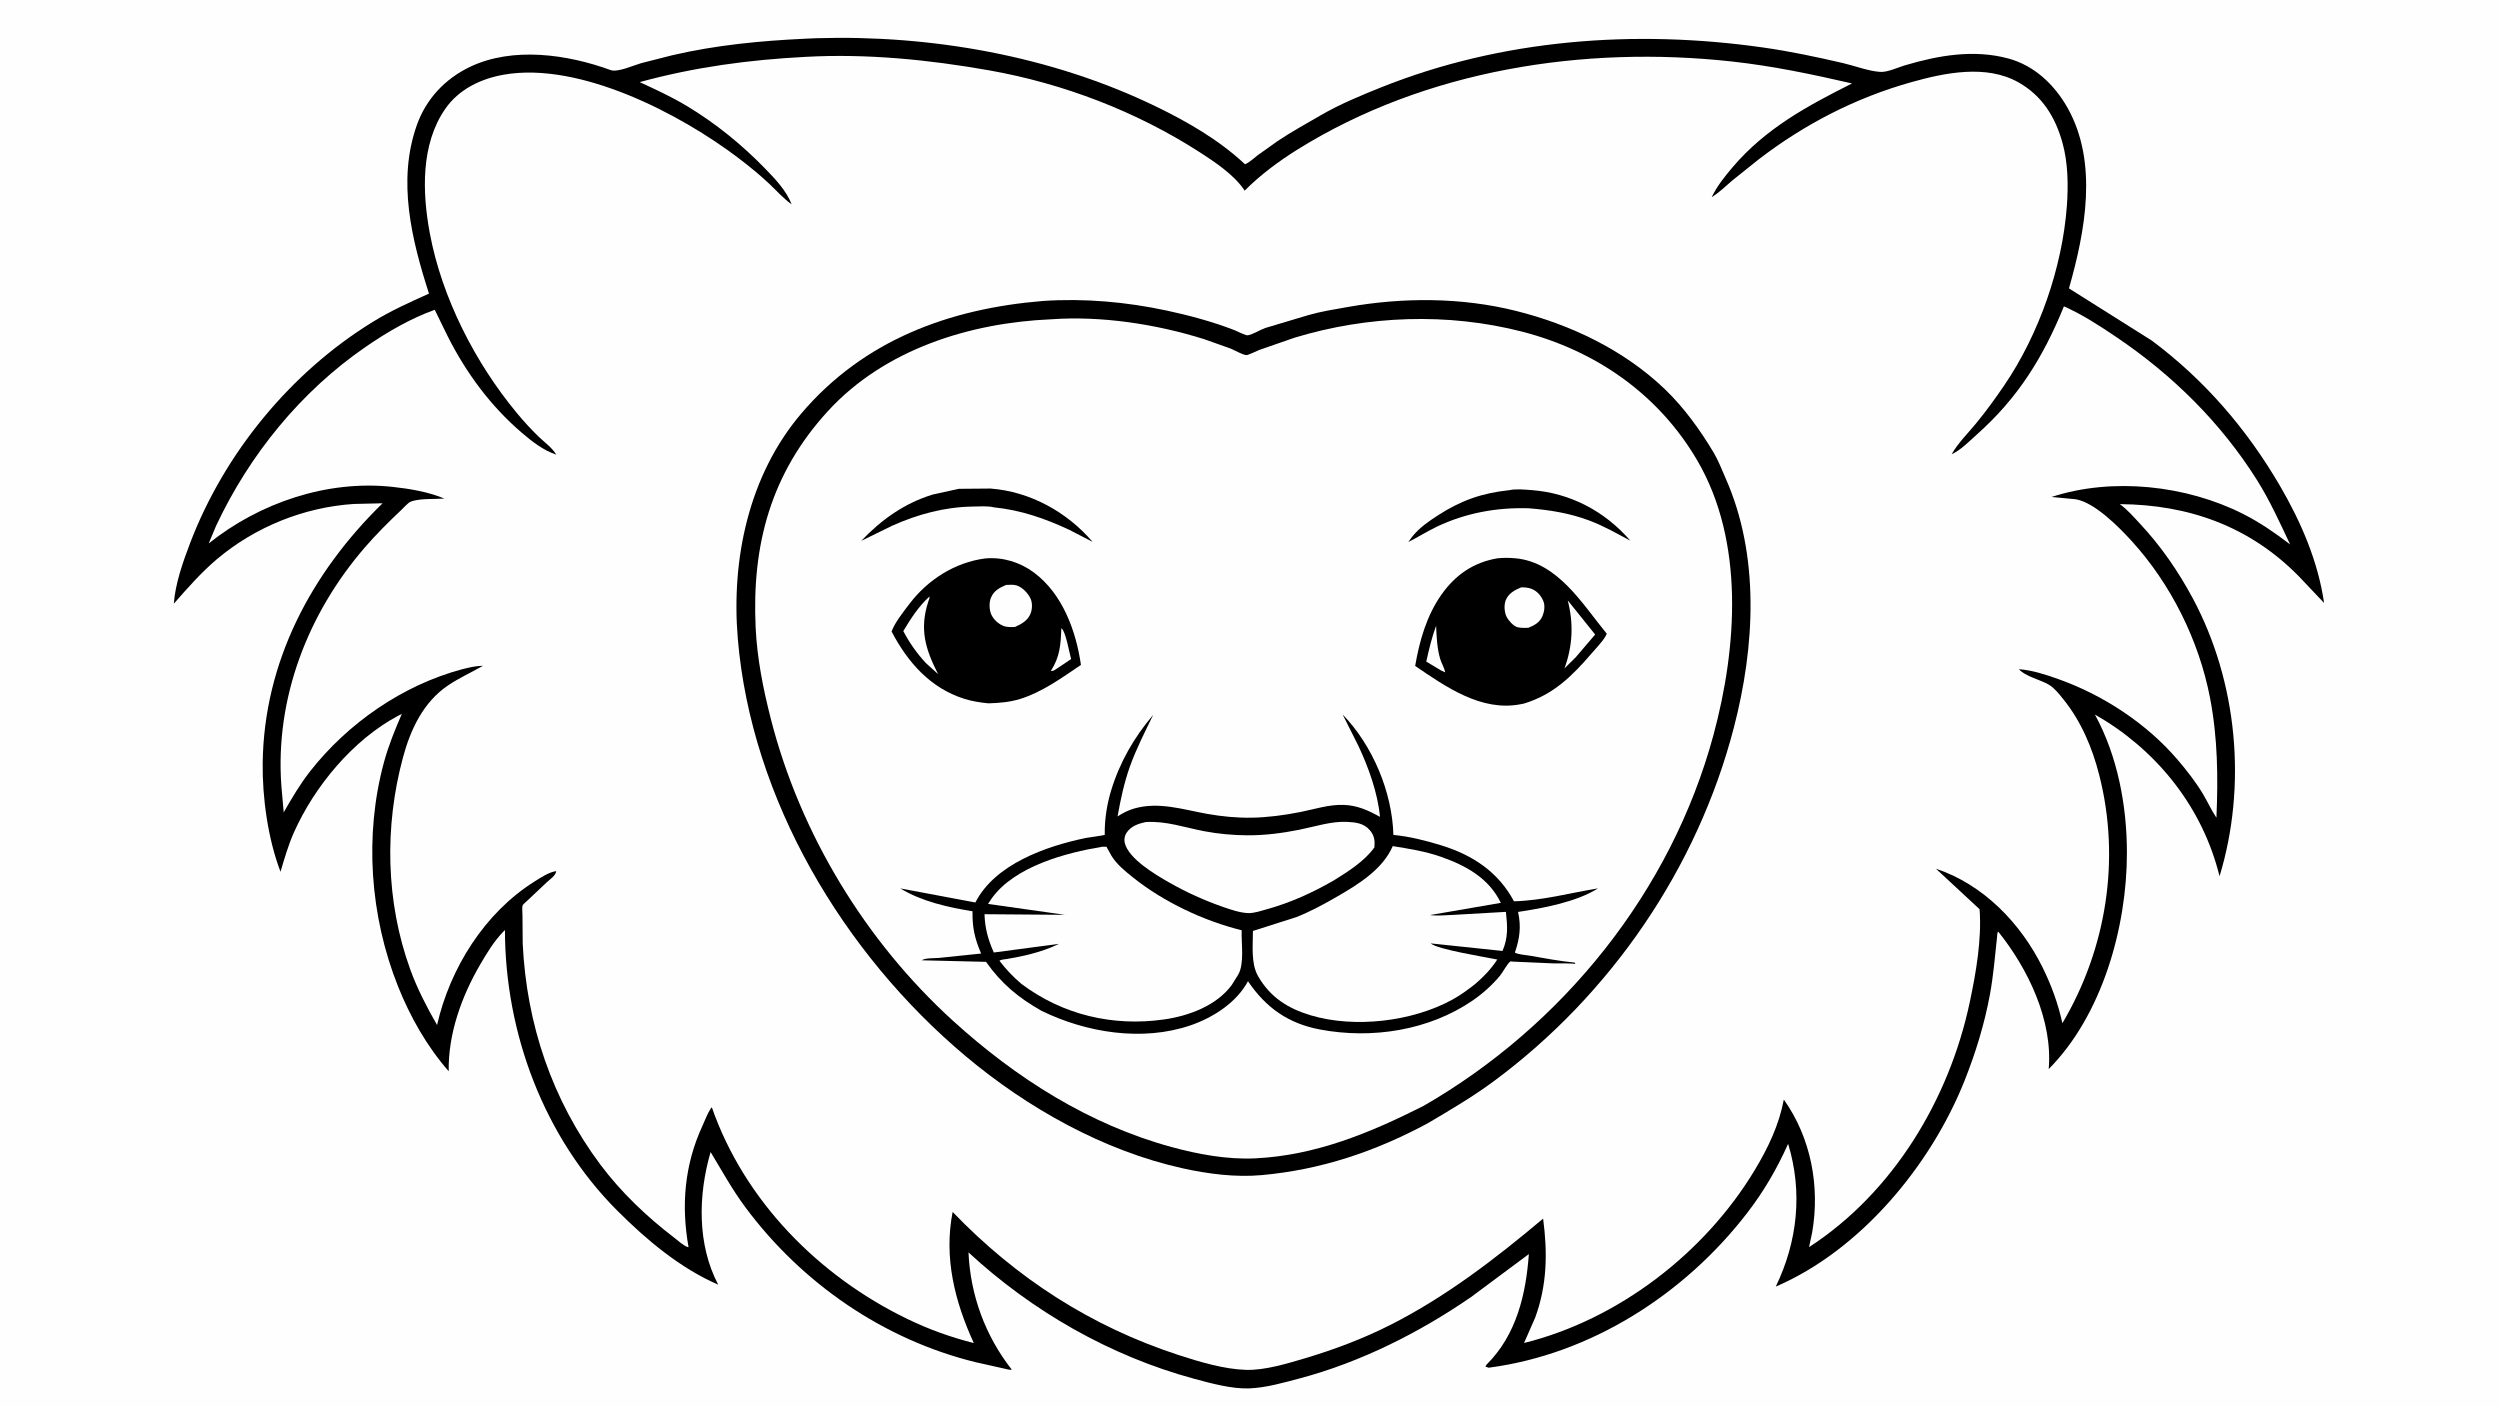
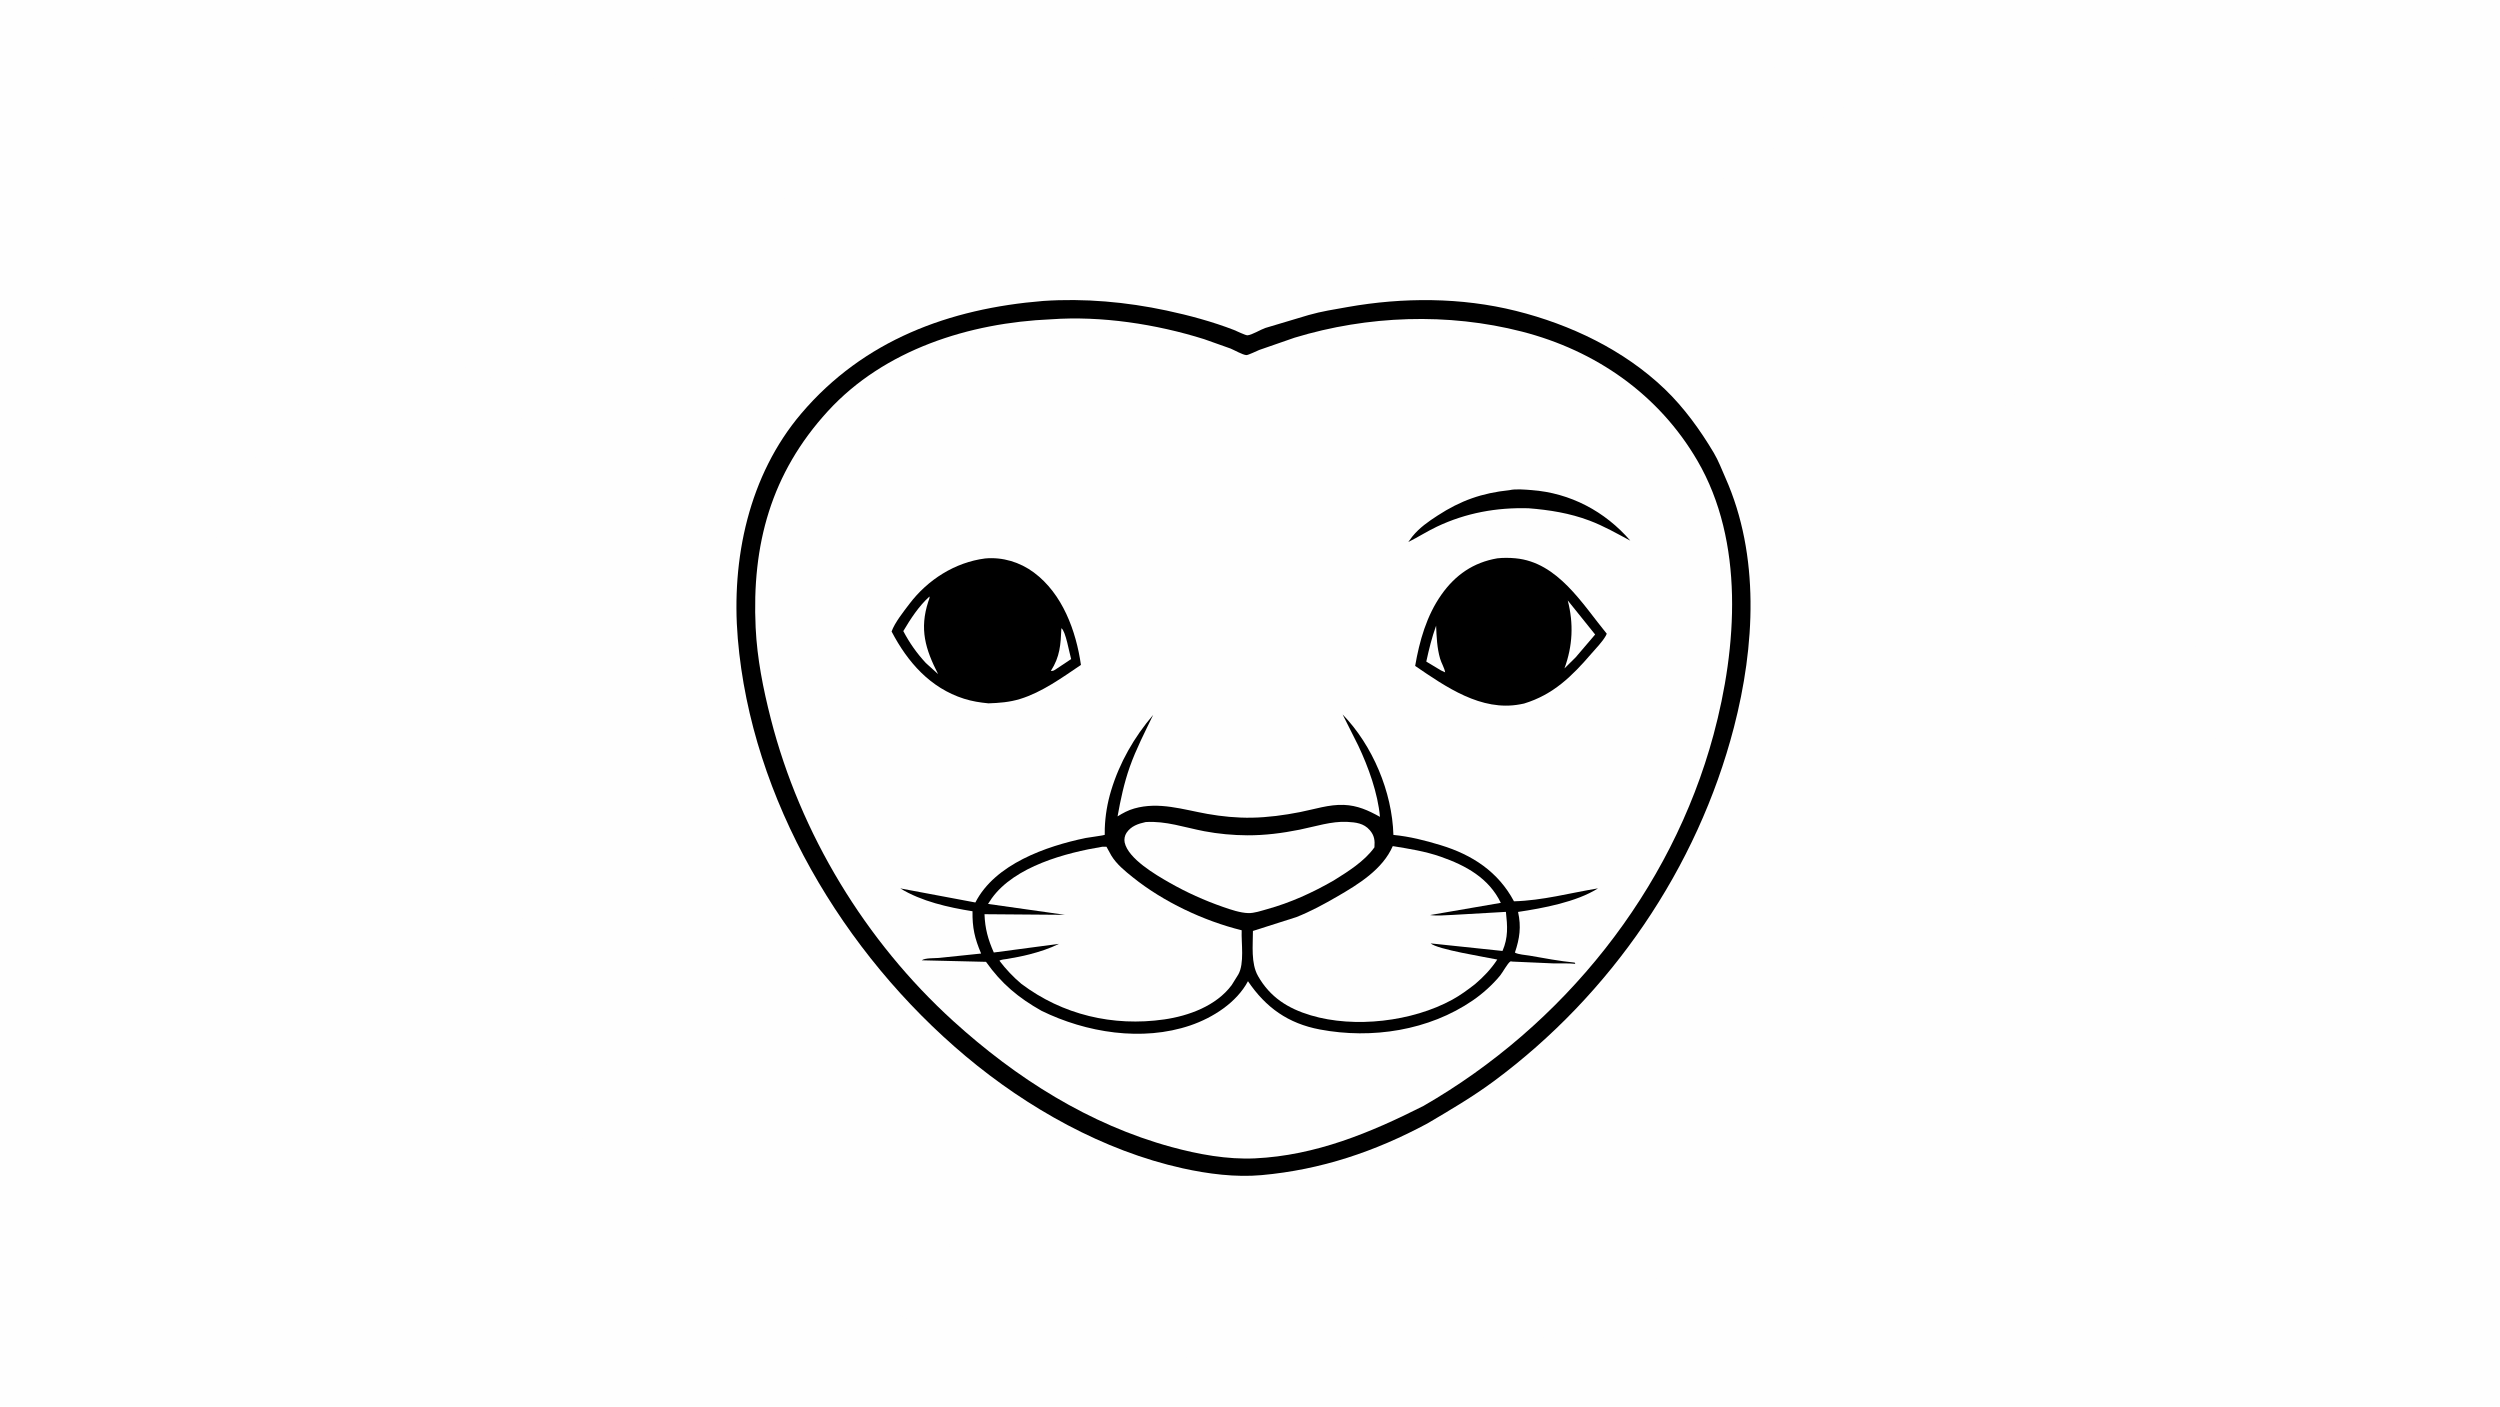
<svg xmlns="http://www.w3.org/2000/svg" version="1.1" style="display: block;" viewBox="0 0 2048 1152" width="1820" height="1024">
  <path transform="translate(0,0)" fill="rgb(254,254,254)" d="M -0 -0 L 2048 0 L 2048 1152 L -0 1152 L -0 -0 z" />
-   <path transform="translate(0,0)" fill="rgb(0,0,0)" d="M 659.741 31.564 L 668.621 31.176 C 762.939 28.273 861.333 45.678 946.5 86.866 C 972.591 99.484 998.714 114.526 1019.92 134.438 C 1023.62 132.886 1027.13 129.45 1030.32 127.018 L 1046.55 115.467 C 1058.05 107.766 1070.29 101.076 1082.25 94.116 C 1097.26 85.382 1114.87 78.071 1131 71.598 C 1230.12 31.831 1339.42 23.79 1444.61 38.804 C 1466.51 41.929 1488.2 46.523 1509.73 51.522 C 1519.16 53.711 1530.68 58.135 1540.24 58.756 C 1546.28 59.149 1554.66 55.123 1560.49 53.388 C 1588.07 45.175 1617.2 40.108 1645.5 47.851 C 1666.63 53.632 1683.11 69.357 1693.66 88.065 C 1718.97 132.925 1708.24 189.282 1694.89 236.11 L 1762.8 278.9 C 1805.91 311.059 1840.61 351.354 1867.66 397.715 C 1884.92 427.306 1898.96 459.65 1903.89 493.81 L 1883.2 471.958 C 1842.98 431.054 1793.08 413.251 1736.53 412.842 C 1742.43 416.991 1747.73 423.181 1752.66 428.418 C 1769.91 446.735 1784.47 467.851 1796.34 490.021 C 1832.99 558.471 1840.83 643.47 1818.27 717.675 L 1816.82 712.262 C 1801.89 657.875 1764.82 612.875 1716.15 585.205 C 1734.72 619.272 1742.31 659.633 1742.37 698.178 C 1742.47 759.088 1722.16 831.538 1678.29 875.635 C 1681.77 835.78 1661.27 793.23 1636.93 763.029 C 1636.05 763.876 1636.15 766.04 1636.01 767.297 C 1634.3 783.113 1633.01 798.996 1630.13 814.655 C 1625.71 838.71 1618.34 862.666 1609.28 885.368 C 1581.62 954.638 1524.26 1023.96 1454.71 1053.85 C 1472.6 1016.81 1476.89 976.368 1464.83 936.886 C 1455.62 957.452 1444.98 975.752 1431.17 993.672 C 1380.01 1060.07 1303.32 1109.32 1219.5 1120.29 L 1216.87 1119.36 C 1217.14 1118.63 1217.4 1118.14 1217.96 1117.59 C 1242.29 1093.32 1250.05 1060.24 1252.44 1027.2 L 1205.17 1062.34 C 1162.91 1091.5 1114.62 1115.77 1064.92 1128.99 C 1051.69 1132.51 1037.2 1136.68 1023.47 1137.23 C 1009.21 1137.8 991.837 1133.04 978.13 1129.32 C 909.491 1110.71 845.486 1074.03 793.398 1025.82 C 794.88 1060.81 807.195 1094.32 828.843 1121.85 C 827.436 1122.39 824.219 1121.33 822.651 1121.01 L 799.097 1115.74 C 723.75 1097.22 656.847 1051.07 610.641 988.899 C 599.821 974.34 591.477 959.064 582.122 943.617 C 571.922 978.673 570.974 1019.13 588.357 1052.27 C 557.079 1038.66 529.632 1015.59 505.7 991.638 C 445.559 931.444 413.738 846.113 413.649 761.712 L 412.639 762.736 C 404.493 771.13 399.059 780.249 393.236 790.237 C 378.096 816.212 367.033 847.007 367.58 877.419 C 349.825 857.225 335.945 832.723 326.017 807.78 C 303.122 750.26 298.29 684.273 314.538 624.312 C 318.261 610.572 323.533 597.781 329.143 584.74 L 326.159 586.214 C 289.249 605.83 257.508 644.114 240.708 681.959 C 236.125 692.283 233.026 703.195 229.79 713.994 C 219.573 687.261 214.83 653.502 215.192 624.894 C 216.244 542.005 254.974 469.193 313.381 412.152 L 289.857 412.705 C 248.943 415.384 209.004 431.508 177.696 457.937 C 164.937 468.707 153.407 481.844 142.403 494.384 C 143.54 478.184 149.895 460.138 155.616 445.088 C 183.69 371.231 238.099 304.897 305.433 263.5 C 320.182 254.432 335.667 247.45 351.428 240.391 C 337.203 196.111 325.341 148.048 341.415 102.5 C 349.019 80.954 364.574 64.378 385.121 54.592 C 420.2 37.884 464.938 44.377 500.254 57.276 C 505.958 59.359 519.118 53.345 525.283 51.593 L 550.878 45.083 C 586.657 36.768 623.11 33.264 659.741 31.564 z" />
  <path transform="translate(0,0)" fill="rgb(254,254,254)" d="M 660.045 46.433 C 709.988 43.674 761.105 48.792 810.274 57.481 C 870.964 68.207 931.018 91.186 982.814 124.561 C 995.303 132.608 1010.69 142.882 1019.11 155.267 L 1019.62 156.037 C 1032.32 143.255 1047.6 131.887 1062.9 122.358 C 1167.75 57.026 1297.31 36.907 1418.88 50.248 C 1452.1 53.894 1484.65 60.722 1517.17 68.223 C 1480.67 86.589 1446.2 105.13 1419.27 136.943 C 1412.83 144.553 1406.53 152.338 1402.24 161.393 C 1408.29 157.672 1413.55 152.445 1418.94 147.847 L 1440.59 130.512 C 1478.18 101.617 1519.97 80.03 1565.66 67.197 C 1593.26 59.445 1627.14 52.413 1653.6 67.37 C 1673.09 78.391 1683.81 95.91 1689.64 117.034 C 1694.13 133.313 1694.41 151.678 1693.19 168.414 C 1689.49 218.913 1670.47 273.521 1641.9 315.501 C 1634.71 326.077 1627.09 336.599 1618.98 346.486 C 1612.21 354.743 1604.05 362.703 1598.76 371.989 C 1606.3 368.615 1613.22 361.328 1619.4 355.84 C 1653.26 325.763 1673.82 292.413 1690.77 250.821 C 1705.88 257.516 1720.15 266.83 1733.82 276.06 C 1779.83 307.126 1819.43 346.197 1849.05 393.319 C 1859.46 409.88 1867.72 428.146 1876.05 445.828 C 1863.65 436.394 1851.61 428.011 1837.65 420.934 C 1791.06 397.319 1730.4 390.717 1680.64 406.972 L 1700.5 408.861 C 1716.09 411.561 1735.81 431.619 1746.13 442.915 C 1778.4 478.241 1801.43 524.579 1810.46 571.576 C 1816.75 604.247 1817.13 636.613 1815.7 669.716 C 1811.5 663.596 1808.48 656.629 1804.65 650.254 C 1798.87 640.61 1791.59 631.278 1784.32 622.731 C 1758.8 592.727 1723.19 569.321 1686.15 556.149 C 1675.7 552.431 1665.03 548.93 1653.91 548.054 C 1658.83 553.971 1671.88 556.736 1678.66 560.904 C 1683.19 563.69 1686.8 568.382 1690.13 572.483 C 1704.78 590.566 1713.93 612.195 1719.66 634.605 C 1737.32 703.666 1725.66 776.979 1689.51 838.063 C 1685.97 821.962 1680.45 806.803 1673.12 792.042 C 1655.19 755.96 1624.67 724.419 1585.93 711.51 L 1621.67 744.687 C 1623.55 769.294 1618.73 796.774 1613.65 820.772 C 1596.79 900.378 1551.01 976.67 1481.96 1021.54 L 1484.55 1009.38 C 1491.05 971.614 1483.52 931.908 1461.31 900.628 C 1457.36 921.622 1448.32 940.404 1437.35 958.599 C 1396.46 1026.43 1325.72 1080.85 1248.49 1100.04 L 1257.61 1079.26 C 1267.43 1052.56 1267.82 1026.08 1264.12 998.154 C 1225.16 1030.91 1184.64 1062.11 1139.02 1085.21 C 1116.63 1096.55 1092.91 1105.46 1068.89 1112.61 C 1054.37 1116.93 1036.07 1122.48 1020.93 1122.06 C 1002.92 1121.57 982.614 1115.49 965.555 1109.93 C 893.883 1086.55 832.541 1046.95 780.405 992.682 C 773.033 1030.15 782.188 1066.17 797.748 1100.1 C 778.723 1095.28 761.09 1088.94 743.388 1080.39 C 670.846 1045.35 609.871 983.633 583.137 906.992 C 582.721 907.373 582.587 907.461 582.231 907.994 C 579.503 912.082 577.423 917.88 575.331 922.415 C 560.707 954.13 557.965 987.461 564.053 1021.51 L 563.231 1021.4 C 559.962 1020.38 554.985 1015.8 552.215 1013.69 C 529.898 996.639 508.687 976.476 491.848 953.932 C 452.241 900.908 431.391 838.921 428.205 773.009 L 428.009 749.614 C 428.028 747.595 427.534 743.366 428.1 741.583 C 428.359 740.765 431.448 738.197 432.168 737.474 L 448.095 722.469 C 450.773 720.07 455.189 717.092 455.7 713.5 C 449.94 714.088 442.582 719.046 437.667 722.136 C 396.886 747.779 368.632 793.098 358.043 839.563 C 349.707 825.018 341.818 809.836 336.09 794.05 C 315.975 738.614 314.837 677.012 330.126 620.322 C 336.305 597.41 346.783 575.071 366.92 561.422 C 376.039 555.241 386.158 550.735 395.697 545.252 C 389.89 545.336 383.895 546.682 378.298 548.188 C 329.677 561.272 284.938 592.316 253.982 631.806 C 245.733 642.329 239.061 653.769 232.414 665.329 L 230.523 643.98 C 225.15 572.086 252.166 502.322 298.94 448.247 C 308.201 437.539 318.261 427.494 328.573 417.802 C 330.407 416.078 334.104 411.857 336.24 410.934 C 343.074 407.98 356.462 408.842 364.065 408.3 C 351.015 402.789 335.661 400.238 321.626 398.711 C 268.032 392.881 212.598 411.736 170.979 445.055 L 177.011 430.621 C 204.374 372.306 246.58 320.387 299.809 283.834 C 317.387 271.763 336.02 260.92 356.144 253.636 L 366.722 275.274 C 381.699 305.104 402.081 332.728 427.528 354.426 C 436.037 361.681 444.997 368.753 455.735 372.314 C 452.066 366.369 446.201 362.364 441.23 357.554 C 434.924 351.453 429.164 345.146 423.563 338.401 C 389.353 297.204 361.945 243.788 352.097 190.902 C 345.892 157.576 344.593 118.084 364.783 88.987 C 375.927 72.925 393.989 64.303 412.804 61.013 C 474.711 50.187 557.344 93.03 605.471 129.744 C 614.026 136.271 622.414 143.081 630.242 150.472 C 636.303 156.195 641.709 162.441 648.549 167.279 C 644.108 155.967 635.234 146.666 626.891 138.064 C 607.805 118.386 586.287 100.899 562.779 86.746 C 550.299 79.233 537.202 73.227 523.999 67.13 C 569.136 54.793 613.391 48.853 660.045 46.433 z" />
  <path transform="translate(0,0)" fill="rgb(0,0,0)" d="M 854.528 246.407 C 888.199 244.112 922.674 247.194 955.645 254.246 C 974.11 258.195 993.327 263.376 1010.93 270.194 C 1012.95 270.977 1020.38 274.684 1021.97 274.545 C 1025.64 274.224 1032.68 269.862 1036.53 268.541 L 1071.98 257.95 C 1082.5 254.931 1093.12 253.308 1103.87 251.399 C 1149.23 243.343 1197.04 243.344 1241.89 254.548 C 1286.5 265.691 1330.38 286.564 1363.82 318.647 C 1379.49 333.68 1392.83 352.148 1403.91 370.781 C 1407.73 377.199 1410.44 384.452 1413.47 391.281 C 1441.82 455.054 1437.62 529.348 1420.44 595.663 C 1390.54 711.031 1319.5 814.661 1223.84 885.5 C 1206.41 898.409 1187.92 909.231 1169.27 920.23 C 1126.32 943.283 1082.19 958.119 1033.5 962.523 C 1012.23 964.448 989.566 961.535 968.762 956.926 C 903.874 942.552 841.591 907.488 791 865.027 C 690.887 781.004 615.502 654.703 604.404 523.041 C 598.915 457.921 613.347 389.203 656.527 338.475 C 707.59 278.488 777.705 252.638 854.528 246.407 z" />
  <path transform="translate(0,0)" fill="rgb(254,254,254)" d="M 860.984 261.435 C 902.155 258.451 947.201 265.369 986.42 277.7 L 1008.07 285.383 C 1011.25 286.689 1017.82 290.512 1020.98 290.754 C 1022.48 290.869 1029.7 287.276 1031.52 286.569 L 1060.57 276.479 C 1120.48 258.289 1186.07 255.914 1246.74 271.498 C 1307.24 287.04 1358.82 322.898 1390.5 377.216 C 1429.19 443.569 1423.03 530.126 1403.75 601.674 C 1369.2 729.907 1280.51 840.002 1166.06 905.867 C 1122.48 927.877 1077.65 946.466 1028.09 948.791 C 1005.39 949.855 981.628 945.479 959.793 939.524 C 892.218 921.093 832.398 883.073 780.929 836.32 C 708.943 770.928 655.465 682.813 631.428 588.619 C 625.192 564.183 620.224 539.321 619.027 514.064 C 615.802 446.061 631.565 387.589 678.208 336.66 C 724.507 286.106 794.255 264.28 860.984 261.435 z" />
  <path transform="translate(0,0)" fill="rgb(0,0,0)" d="M 1236.59 401.395 C 1241.61 400.213 1249.38 400.952 1254.56 401.336 C 1286.39 403.694 1314.8 418.736 1335.56 442.771 C 1324.46 436.875 1313.95 430.8 1302.12 426.336 C 1285.93 420.226 1269.4 417.6 1252.24 416.234 C 1225.99 415.484 1200.99 419.999 1177.16 431.276 C 1169.12 435.082 1161.65 439.939 1153.66 443.887 L 1157.07 439.26 C 1163 432.041 1169.91 427.277 1177.63 422.243 C 1196.61 409.877 1214.08 403.724 1236.59 401.395 z" />
-   <path transform="translate(0,0)" fill="rgb(0,0,0)" d="M 785.513 400.296 L 811.428 400.073 C 843.884 402.552 874.085 419.255 895.052 443.757 L 875.863 433.844 C 855.883 424.536 836.252 417.718 814.243 415.479 C 809.28 414.196 801.728 414.746 796.555 414.836 C 773.76 415.23 751.876 421.161 731.109 430.421 L 705.531 442.937 C 722.029 425.561 740.985 412.056 764.131 404.976 L 785.513 400.296 z" />
  <path transform="translate(0,0)" fill="rgb(0,0,0)" d="M 807.028 457.347 C 821.295 456.022 835.536 460.353 846.979 468.868 C 870.405 486.303 881.505 516.644 885.508 544.561 C 870.156 554.923 853.487 567.015 835.609 572.469 C 826.98 575.101 818.644 575.751 809.697 576.035 C 802.799 575.369 796.381 574.366 789.736 572.261 C 762.092 563.505 743.452 542.233 730.394 517.177 C 732.983 509.907 740.24 500.842 744.969 494.594 C 759.96 474.791 782.337 460.511 807.028 457.347 z" />
  <path transform="translate(0,0)" fill="rgb(254,254,254)" d="M 869.49 514.5 C 872.986 516.704 875.997 534.753 877.477 539.783 L 865.483 547.765 C 863.628 548.937 863.089 549.604 860.853 549.5 C 868.371 537.742 868.901 528.028 869.49 514.5 z" />
  <path transform="translate(0,0)" fill="rgb(254,254,254)" d="M 761.459 488.5 C 761.663 489.869 760.899 491.273 760.476 492.577 C 753.097 515.292 758.028 531.547 768.487 552.089 L 758.418 542.966 C 750.955 534.886 745.106 526.58 739.985 516.851 C 745.892 506.87 752.792 496.271 761.459 488.5 z" />
-   <path transform="translate(0,0)" fill="rgb(254,254,254)" d="M 824.211 479.03 C 826.967 478.914 830.282 478.625 832.928 479.483 C 837.611 481.002 842.044 485.701 844.135 490.049 C 845.832 493.576 845.705 498.565 844.343 502.216 C 842.165 508.054 837.016 510.991 831.649 513.418 C 828.504 513.669 824.713 513.733 821.753 512.506 C 817.644 510.803 813.679 507.125 811.958 503 C 810.366 499.182 810.164 493.284 811.814 489.447 C 814.299 483.666 818.68 481.41 824.211 479.03 z" />
  <path transform="translate(0,0)" fill="rgb(0,0,0)" d="M 1226.63 457.236 C 1231.44 456.699 1236.67 456.763 1241.5 457.215 C 1276.22 460.464 1296.28 494.692 1316.25 518.996 L 1315.53 520.589 C 1312.62 525.739 1307.63 530.713 1303.76 535.211 C 1287.78 553.786 1272.52 568.887 1248.51 576.2 L 1245.33 576.834 C 1213.42 582.868 1184.47 562.574 1159.3 545.387 C 1162.81 524.933 1168.68 504.226 1180.76 487.074 C 1192.19 470.845 1206.97 460.605 1226.63 457.236 z" />
  <path transform="translate(0,0)" fill="rgb(254,254,254)" d="M 1176.46 512.426 C 1176.83 521.376 1177.2 530.762 1179.73 539.408 C 1180.84 543.223 1183.22 546.779 1183.87 550.655 L 1180.43 549.048 L 1168.42 541.832 C 1170.62 531.714 1172.93 522.177 1176.46 512.426 z" />
  <path transform="translate(0,0)" fill="rgb(254,254,254)" d="M 1284.3 491.725 L 1306.74 519.649 L 1290.79 538.342 L 1281.61 547.413 C 1288.37 528.93 1289.2 510.841 1284.3 491.725 z" />
-   <path transform="translate(0,0)" fill="rgb(254,254,254)" d="M 1246.13 481.024 C 1249.04 480.962 1252.07 481.201 1254.78 482.311 C 1259.37 484.184 1262.56 487.945 1264.39 492.526 C 1265.85 496.184 1265.06 501.235 1263.52 504.712 C 1261.25 509.842 1256.96 512.185 1251.97 514.175 C 1249.26 514.198 1245.79 514.366 1243.17 513.691 C 1239.87 512.841 1235.71 508.148 1234.23 505.196 C 1232.35 501.463 1231.95 495.63 1233.46 491.683 C 1235.63 486.023 1240.85 483.193 1246.13 481.024 z" />
  <path transform="translate(0,0)" fill="rgb(0,0,0)" d="M 1099.87 585.129 C 1124.41 610.44 1140.48 648.574 1141.48 683.822 C 1154.87 685.125 1167.46 688.337 1180.29 692.248 C 1206.11 700.117 1227.36 714.024 1240.24 738.212 C 1263.82 737.565 1286.08 731.385 1309.09 727.598 C 1291.43 738.81 1263.99 743.849 1243.59 746.916 C 1246.29 759.012 1244.92 768.684 1241 780.225 C 1243.82 781.832 1249.6 782.124 1252.91 782.702 C 1265.15 784.841 1277.64 787.218 1290 788.424 L 1290.5 789.437 C 1284.45 788.802 1278.15 789.22 1272.05 789.053 L 1238.94 787.597 C 1238.39 787.571 1237.77 787.238 1237.3 787.52 C 1235.03 788.882 1230.94 796.552 1228.89 799.038 C 1222.63 806.631 1214.68 813.79 1206.57 819.363 C 1170.57 844.093 1123.81 851.264 1081.23 843.208 C 1055.31 838.305 1036.98 825.317 1022.34 803.657 C 1013.04 821.221 993.512 833.603 975.18 839.862 C 935.755 853.321 889.693 845.813 853.167 827.889 C 834.343 817.274 820.318 805.625 807.745 787.797 L 755.138 786.542 C 757.667 784.524 765.659 784.892 769 784.604 L 803.731 781 C 798.455 768.554 796.472 759.916 796.685 746.364 C 776.806 743.178 754.827 738.277 737.506 727.633 L 799.024 739.177 C 815.063 707.724 856.937 693.08 889.438 686.335 C 891.328 685.942 904.669 684.183 905.006 683.779 C 905.062 683.711 905.021 679.024 905.036 678.589 C 905.397 668.05 907.144 657.68 910.191 647.587 C 917.159 624.505 929.103 603.764 944.677 585.482 C 937.975 599.424 930.645 613.544 925.5 628.139 C 920.833 641.38 917.97 654.854 915.511 668.641 C 919.929 665.884 924.145 663.606 929.184 662.176 C 949.476 656.419 969.075 663.049 989.092 666.611 C 1000.92 668.716 1013.32 669.916 1025.33 669.716 C 1038.57 669.495 1052 667.677 1065 665.121 C 1076.71 662.819 1088.88 658.748 1100.88 659.232 C 1112.13 659.686 1120.84 663.687 1130.47 669.035 C 1128.75 649.692 1121 628.2 1112.69 610.67 L 1099.87 585.129 z" />
  <path transform="translate(0,0)" fill="rgb(254,254,254)" d="M 938.491 673.292 C 954.924 672.194 970.538 677.74 986.5 680.788 C 997.913 682.967 1010.22 684.091 1021.81 684.142 C 1036.26 684.205 1050.4 682.386 1064.54 679.551 C 1076.95 677.063 1090.93 672.452 1103.59 673.138 C 1110.67 673.522 1117.18 674.201 1122.1 679.883 C 1125.92 684.297 1126.39 688.37 1125.94 694 C 1117.85 705.388 1104.23 713.884 1092.5 721.194 C 1075.03 731.204 1057.27 739.322 1037.84 744.699 C 1033.21 745.98 1027.41 748.012 1022.61 747.866 C 1015.94 747.664 1008.29 745.045 1002 742.857 C 986.654 737.518 971.988 730.902 957.867 722.835 C 946.877 716.557 924.275 703.435 921.332 690.048 C 920.756 687.43 921.344 684.343 922.84 682.107 C 926.522 676.606 932.339 674.646 938.491 673.292 z" />
  <path transform="translate(0,0)" fill="rgb(254,254,254)" d="M 1140.95 692.99 C 1154.29 695.173 1167.38 697.188 1180.21 701.666 C 1200.71 708.829 1219.66 719.107 1229.47 739.472 L 1171.45 749.485 C 1177.61 750.263 1184.37 749.562 1190.59 749.328 L 1233.64 746.864 C 1234.93 758.542 1235.62 767.845 1230.84 778.881 L 1172 772.686 C 1177.59 777.669 1216.85 783.883 1226.57 785.92 C 1221.45 793.739 1215.46 800.001 1208.38 806.049 C 1202.45 810.668 1196.29 815.205 1189.68 818.821 C 1156.87 836.78 1109.65 842.326 1073.81 831.626 C 1055.08 826.035 1040.42 816.763 1030.57 799.426 C 1024.62 788.955 1026.43 774.282 1026.4 762.488 L 1061.99 751.152 C 1073.59 746.568 1084.65 740.547 1095.43 734.307 C 1112.88 724.205 1132.63 712.109 1140.95 692.99 z" />
  <path transform="translate(0,0)" fill="rgb(254,254,254)" d="M 903.062 693.5 L 906.414 693.5 L 910.396 700.725 C 914.707 707.841 921.543 713.361 927.964 718.517 C 953.057 738.663 986.008 754.23 1017.18 761.932 C 1016.77 772.426 1019.55 789.084 1014.43 798.128 L 1008.99 806.863 C 996.382 823.844 973.815 832.102 953.583 834.994 C 911.796 840.967 870.474 831.251 836.7 805.826 C 830.239 800.444 823.809 793.612 818.74 786.899 C 820.017 785.868 823.354 785.723 825.053 785.427 C 831.156 784.365 837.24 783.251 843.241 781.699 C 851.519 779.56 859.863 776.884 867.523 773.061 L 814.126 780.152 C 809.398 769.495 806.9 760.443 806.503 748.774 L 872.5 749.293 L 809.397 740.353 L 812.476 735.713 C 831.28 709.613 872.924 698.474 903.062 693.5 z" />
</svg>